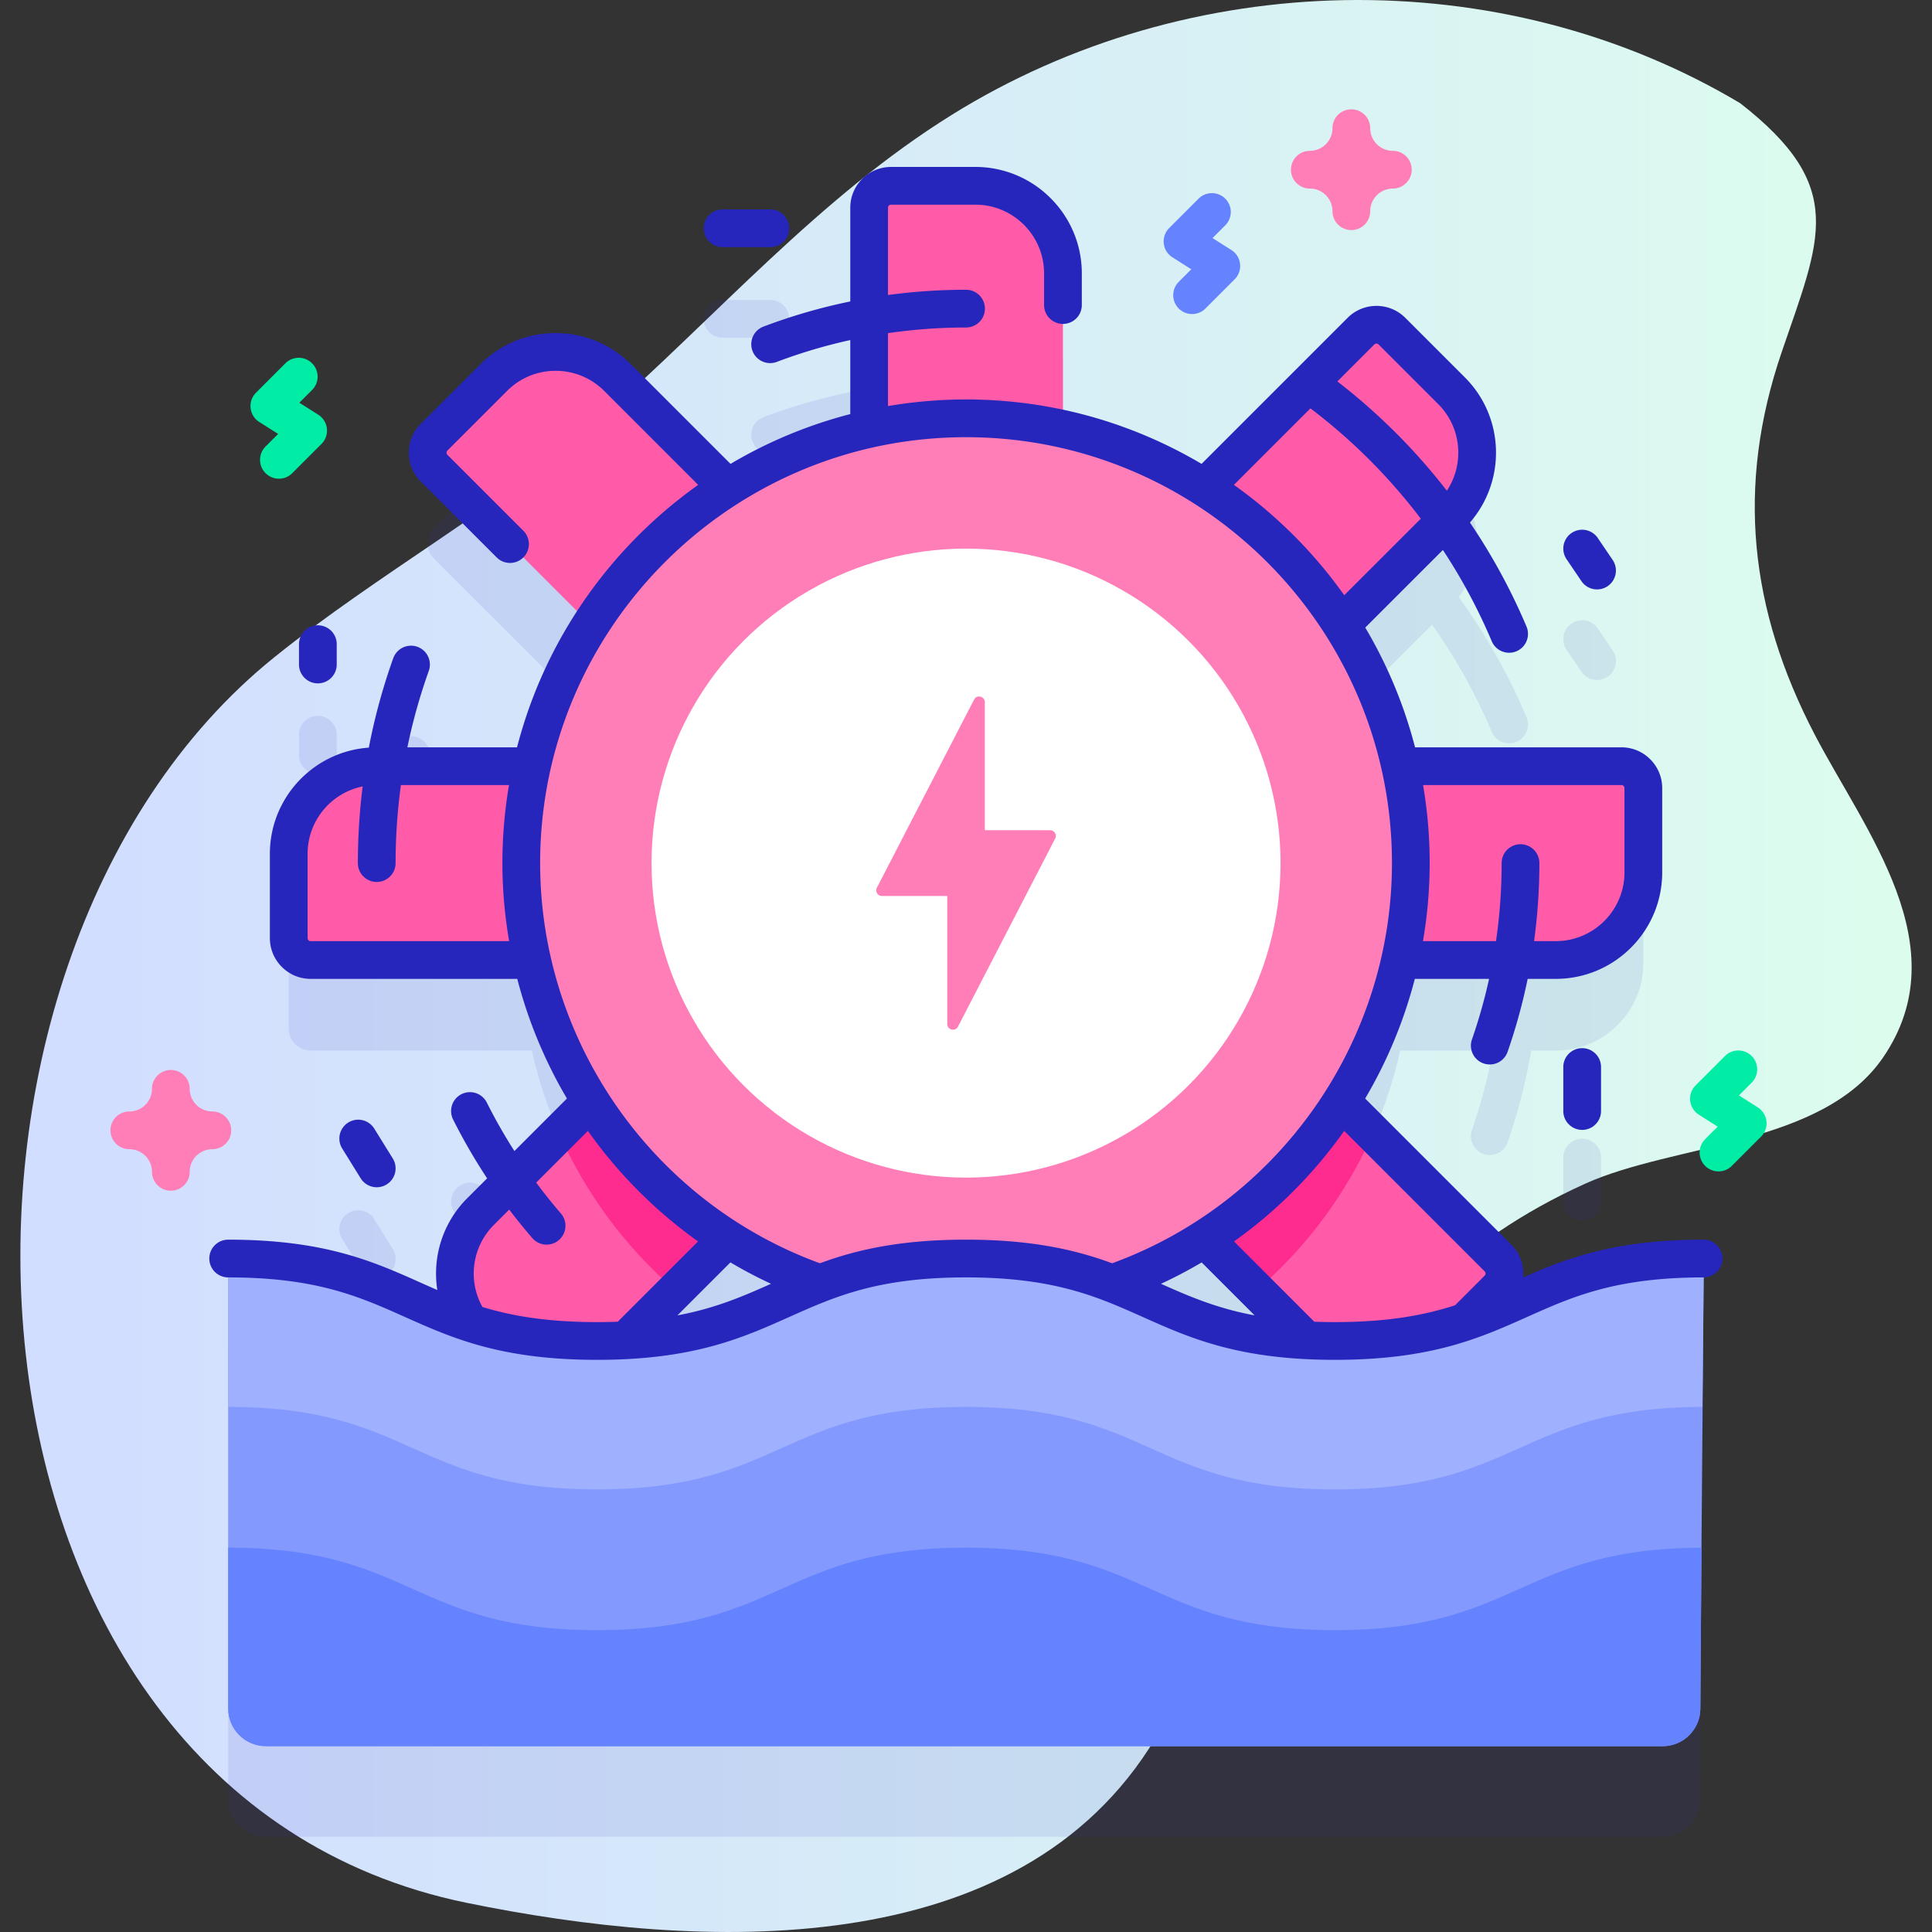
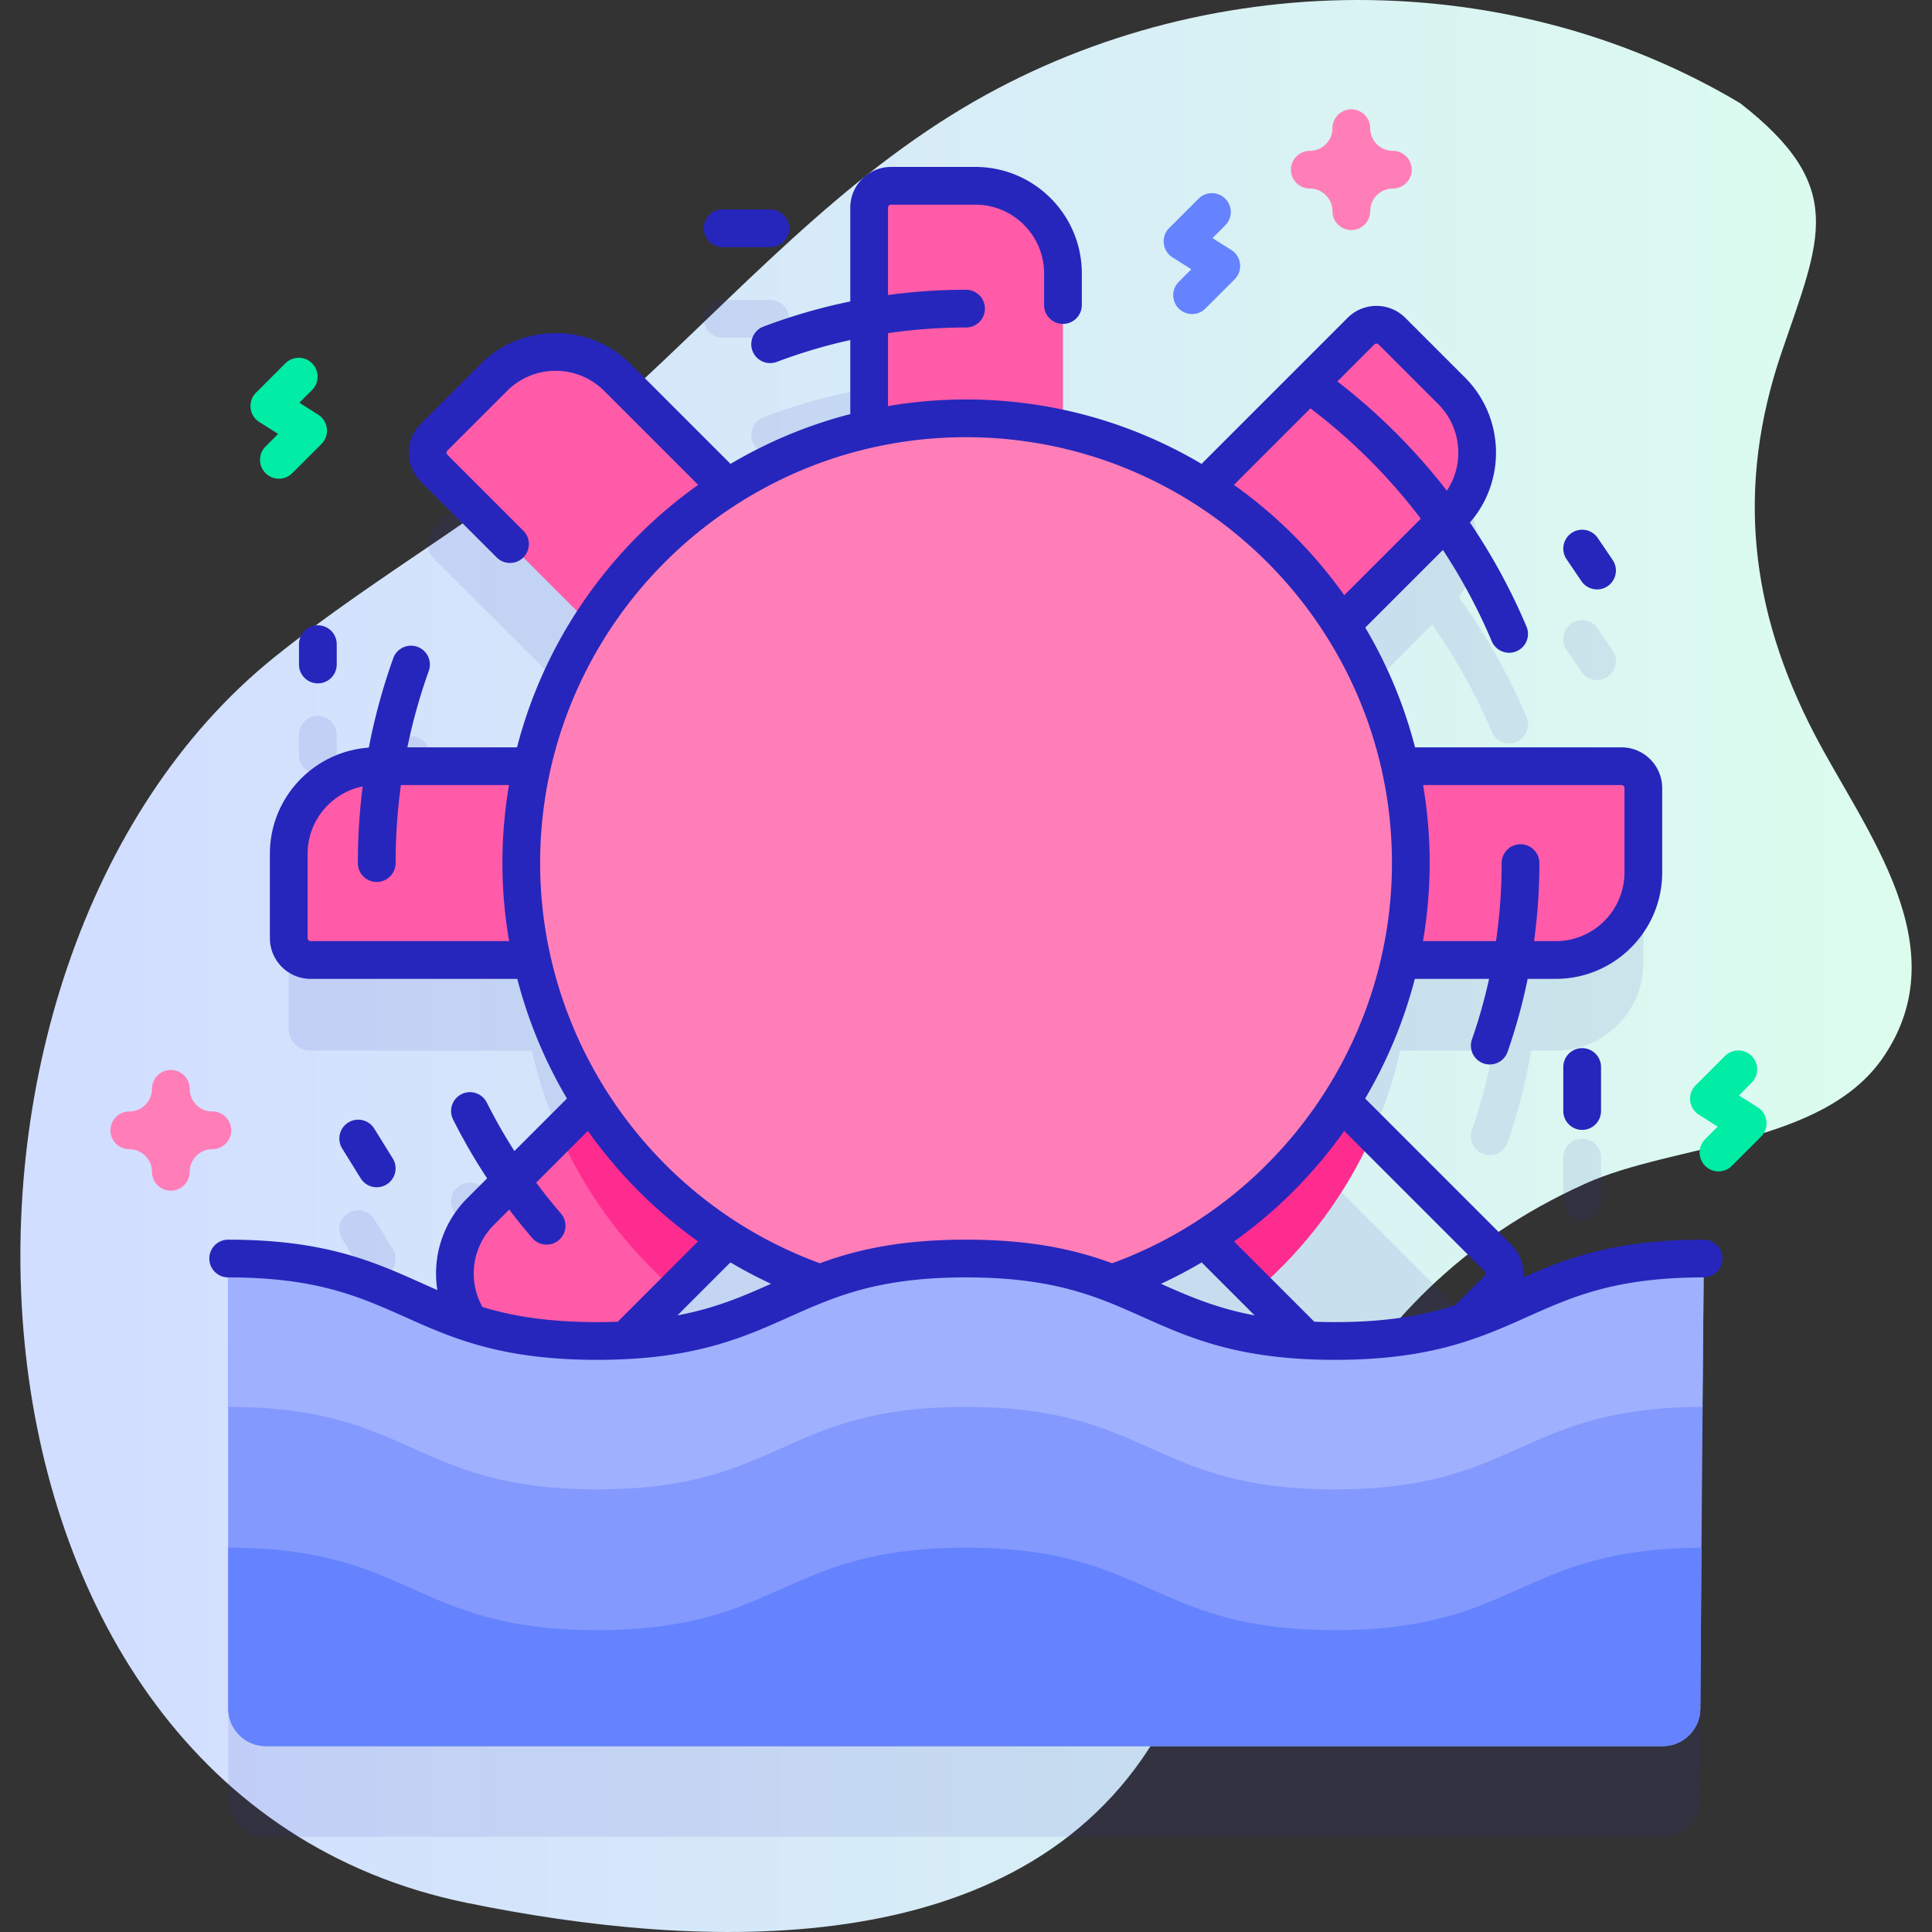
<svg xmlns="http://www.w3.org/2000/svg" height="512" width="512">
  <rect width="100%" height="100%" fill="#333333" stroke="none" />
  <linearGradient id="a" gradientUnits="userSpaceOnUse" x1="5.399" x2="506.601" y1="256" y2="256">
    <stop offset=".049" stop-color="#d2deff" />
    <stop offset=".999" stop-color="#dcfdee" />
  </linearGradient>
  <path d="M461.173 27.352C397.416-10.635 314.915-8.526 252.3 30.393c-35.18 21.866-62.374 53.403-93.212 80.552-27.022 23.789-58.445 40.758-86.353 63.204-101.21 81.403-91.553 300.961 50.962 330.125 61.777 12.642 146.21 16.696 182.519-43.642 34.62-57.531 46.232-116.383 113.876-146.942 23.573-10.65 62.975-10.113 78.944-33.45 20.152-29.45-4.853-60.043-18.192-85.707-17.19-33.074-20.795-65.682-8.699-101.16 10.298-30.211 17.549-43.782-10.972-66.021z" fill="url(#a)" />
  <g fill="#2626bc" opacity=".1">
    <path d="M388.291 374.291l8.694-8.694a5.801 5.801 0 000-8.205l-41.464-41.464a117.22 117.22 0 0015.55-37.52h24.559a140.93 140.93 0 01-5.557 21.077 5 5 0 009.442 3.293 150.852 150.852 0 006.274-24.37h6.506c12.818 0 23.208-10.391 23.208-23.208v-22.343a5.802 5.802 0 00-5.802-5.802H371.07a117.22 117.22 0 00-15.55-37.52l23.993-23.993a150.993 150.993 0 0115.813 28.392 5.001 5.001 0 004.607 3.055 5 5 0 004.603-6.948 160.994 160.994 0 00-17.975-31.822c7.108-9.106 6.492-22.284-1.885-30.661l-15.799-15.799a5.801 5.801 0 00-8.205 0l-10.306 10.306c-.224-.162-.44-.332-.665-.493a5.003 5.003 0 00-6.976 1.156c-1.445 2.019-1.159 4.737.542 6.436l-24.06 24.06a117.184 117.184 0 00-37.52-15.548V96.448c0-12.818-10.391-23.208-23.208-23.208h-22.343a5.802 5.802 0 00-5.802 5.802v23.917a150.741 150.741 0 00-27.963 7.574 5 5 0 103.532 9.355c7.949-3 16.113-5.264 24.432-6.783v24.57a117.184 117.184 0 00-37.52 15.548l-29.156-29.156c-9.063-9.063-23.758-9.063-32.821 0l-15.799 15.799a5.801 5.801 0 000 8.205l41.464 41.464a117.184 117.184 0 00-15.548 37.52h-33.946a149.953 149.953 0 016.628-25.272 5 5 0 00-9.415-3.37 160 160 0 00-7.372 28.825c-11.458 1.419-20.33 11.182-20.33 23.024v22.343a5.802 5.802 0 005.802 5.802h58.633a117.184 117.184 0 0015.548 37.52l-17.355 17.355a141.87 141.87 0 01-10.133-17.087 4.996 4.996 0 00-6.709-2.232 5 5 0 00-2.232 6.709 151.87 151.87 0 0011.888 19.798l-4.614 4.614c-8.027 8.027-8.93 20.462-2.74 29.499-19.714-6.431-30.03-17.063-64.137-17.063v119.24c0 5.52 4.48 10 10 10h370.14c5.49 0 9.95-4.43 10-9.92l.3-42.68.62-76.64c-33.587 0-44.096 10.316-63.24 16.771zm30.803-196.285a4.995 4.995 0 006.945 1.334 4.999 4.999 0 001.334-6.943l-3.942-5.816a4.997 4.997 0 00-6.944-1.334 4.999 4.999 0 00-1.334 6.943zM84.235 205.1a5 5 0 005-5v-5.389a5 5 0 10-10 0v5.389a5 5 0 005 5z" />
    <path d="M414.291 306.772v11.661a5 5 0 1010 0v-11.661a5 5 0 10-10 0zM99.842 338.637a5 5 0 004.244-7.636l-4.903-7.906a5 5 0 10-8.499 5.27l4.903 7.906a5.001 5.001 0 004.255 2.366zm91.667-249.138h12.628a5 5 0 100-10h-12.628a5 5 0 100 10z" />
  </g>
  <path d="M281.688 136.39h-51.353V55.041a5.802 5.802 0 015.802-5.802h22.343c12.818 0 23.208 10.391 23.208 23.208zm66.664 118.017v-51.353h81.349a5.802 5.802 0 015.802 5.802v22.343c0 12.818-10.391 23.208-23.208 23.208zm-184.681-51.353v51.353H82.322a5.802 5.802 0 01-5.802-5.802v-22.343c0-12.818 10.391-23.208 23.208-23.208zm175.791-21.462L303.15 145.28l57.522-57.522a5.801 5.801 0 018.205 0l15.799 15.799c9.063 9.063 9.063 23.758 0 32.821zm-166.901 94.277l36.312 36.312-57.522 57.522a5.801 5.801 0 01-8.205 0l-15.799-15.799c-9.063-9.063-9.063-23.758 0-32.821z" fill="#ff5ba8" />
  <path d="M172.56 275.87l36.31 36.31-29.83 29.83c-13.17-11.37-23.79-25.59-30.9-41.72z" fill="#fe2c8f" />
-   <path d="M303.15 312.181l36.312-36.312 57.522 57.522a5.801 5.801 0 010 8.205l-15.799 15.799c-9.063 9.063-23.758 9.063-32.821 0z" fill="#ff5ba8" />
  <path d="M363.88 300.29c-7.11 16.13-17.74 30.36-30.91 41.72l-29.82-29.83 36.31-36.31z" fill="#fe2c8f" />
  <path d="M208.873 145.28l-36.312 36.312-57.522-57.522a5.801 5.801 0 010-8.205l15.799-15.799c9.063-9.063 23.758-9.063 32.821 0z" fill="#ff5ba8" />
  <circle cx="256.011" cy="228.731" fill="#ff7eb8" r="117.87" />
-   <circle cx="256.011" cy="228.731" fill="#fff" r="83.346" />
  <path d="M278.296 220.015h-17.304v-33.924c0-1.582-2.124-2.098-2.85-.693l-25.756 49.846a1.51 1.51 0 001.341 2.202h17.304v33.924c0 1.582 2.124 2.098 2.85.693l25.756-49.846a1.51 1.51 0 00-1.341-2.202z" fill="#ff7eb8" />
  <path d="M451.53 333.52l-.62 76.64-.3 42.68c-.05 5.49-4.51 9.92-10 9.92H70.47c-5.52 0-10-4.48-10-10V333.52c48.89 0 48.89 21.85 97.77 21.85s48.88-21.85 97.76-21.85 48.88 21.85 97.77 21.85c48.88 0 48.88-21.85 97.76-21.85z" fill="#8399fe" />
  <path d="M450.91 410.16l-.3 42.68c-.05 5.49-4.51 9.92-10 9.92H70.47c-5.52 0-10-4.48-10-10v-42.61c48.89 0 48.89 21.85 97.77 21.85s48.88-21.85 97.76-21.85S304.88 432 353.77 432c48.67 0 48.88-21.66 97.14-21.84z" fill="#6583fe" />
  <path d="M451.533 333.522l-.376 39.323c-48.51.114-48.636 21.859-97.385 21.859-48.897 0-48.897-21.859-97.772-21.859s-48.875 21.859-97.761 21.859c-48.875 0-48.875-21.859-97.772-21.859v-39.323c48.897 0 48.897 21.847 97.772 21.847 48.886 0 48.886-21.847 97.761-21.847s48.875 21.847 97.772 21.847c48.875.001 48.875-21.847 97.761-21.847z" fill="#9fb0fe" />
  <g fill="#2626bc">
    <path d="M451.53 328.521c-23.461 0-36.271 4.886-47.898 10.016a10.737 10.737 0 00-3.116-8.683l-38.732-38.732a123.237 123.237 0 0013.161-31.712h19.677a140.966 140.966 0 01-4.549 16.074 5 5 0 009.442 3.293 150.906 150.906 0 005.331-19.367h7.445c15.555 0 28.21-12.655 28.21-28.21v-22.34c0-5.961-4.845-10.811-10.8-10.811h-54.697a122.163 122.163 0 00-13.196-31.734l20.575-20.568a150.971 150.971 0 0112.945 24.185 5.001 5.001 0 004.607 3.055 5 5 0 004.603-6.948 161.052 161.052 0 00-14.99-27.564c9.634-11.072 9.196-27.925-1.331-38.452l-15.801-15.801c-4.212-4.21-11.066-4.211-15.281.001l-38.71 38.71c-18.304-10.839-39.643-17.073-62.413-17.073-7.047 0-13.955.605-20.681 1.75V88.292a143.223 143.223 0 0120.681-1.501 5 5 0 100-10c-6.962 0-13.865.467-20.681 1.394V55.04c0-.441.363-.8.81-.8h22.34c10.041 0 18.21 8.169 18.21 18.21v8.39a5 5 0 1010 0v-8.39c0-15.555-12.655-28.21-28.21-28.21h-22.34c-5.96 0-10.81 4.845-10.81 10.8v24.847a150.747 150.747 0 00-22.958 6.645 5 5 0 103.532 9.355 140.81 140.81 0 0119.427-5.768v19.62a122.128 122.128 0 00-31.734 13.196l-26.401-26.4c-5.332-5.332-12.416-8.268-19.95-8.268-7.535 0-14.617 2.937-19.941 8.266l-15.8 15.791c-2.042 2.042-3.167 4.756-3.167 7.641s1.125 5.599 3.167 7.641l20.117 20.117c.977.977 2.256 1.465 3.536 1.465s2.559-.488 3.536-1.465a4.998 4.998 0 000-7.07l-20.117-20.117c-.197-.197-.239-.419-.239-.57s.042-.372.237-.567l15.803-15.794c3.437-3.44 8.007-5.336 12.869-5.336s9.436 1.896 12.878 5.338l24.894 24.894c-23.332 16.574-40.654 41.079-48 69.55h-29.061a149.919 149.919 0 015.678-20.268 5 5 0 00-9.415-3.37 159.929 159.929 0 00-6.479 23.715c-14.63 1.025-26.222 13.247-26.222 28.132v22.351c0 5.955 4.845 10.8 10.8 10.8h54.761a123.283 123.283 0 0013.161 31.707l-13.919 13.919a141.802 141.802 0 01-7.31-12.84 4.996 4.996 0 00-6.709-2.232 5 5 0 00-2.232 6.709 151.784 151.784 0 009.019 15.596l-5.277 5.278c-6.55 6.55-9.277 15.651-7.919 24.323-1.502-.651-2.991-1.317-4.49-1.987-12.497-5.585-25.42-11.36-50.936-11.36a5 5 0 100 10c23.383 0 34.784 5.096 46.855 10.49 12.494 5.584 25.414 11.358 50.918 11.358 25.506 0 38.425-5.774 50.919-11.359 12.067-5.395 23.465-10.489 46.838-10.489 23.371 0 34.77 5.095 46.837 10.487 12.497 5.586 25.42 11.361 50.936 11.361 25.506 0 38.425-5.774 50.919-11.359 12.067-5.395 23.465-10.489 46.838-10.489a5.002 5.002 0 000-10.003zM429.7 208.05c.448 0 .8.356.8.811v22.34c0 10.041-8.169 18.21-18.21 18.21h-5.742a153.328 153.328 0 001.403-20.68 5 5 0 10-10 0c0 6.962-.501 13.867-1.495 20.68h-19.358a122.112 122.112 0 001.783-20.68c0-7.047-.605-13.955-1.75-20.681zM364.205 91.296a.797.797 0 011.139-.001l15.8 15.8c6.225 6.226 6.985 15.88 2.287 22.951a161.845 161.845 0 00-29.013-28.963zm-16.927 16.926a151.836 151.836 0 0129.248 29.239l-20.284 20.277a123.934 123.934 0 00-29.24-29.24zM82.32 249.41a.8.8 0 01-.8-.8v-22.35c0-8.801 6.277-16.162 14.589-17.846a162.84 162.84 0 00-1.271 20.317 5 5 0 1010 0c0-6.96.477-13.862 1.409-20.681h28.645a123.148 123.148 0 00-1.75 20.681c0 7.009.622 13.919 1.785 20.68H82.32zm45.544 96.961c-3.95-7.031-2.788-15.946 3.021-21.755l4.064-4.064a152.778 152.778 0 006.126 7.559 4.985 4.985 0 003.783 1.729 5 5 0 003.779-8.272 142.552 142.552 0 01-6.538-8.166l13.703-13.703a123.421 123.421 0 0029.19 29.289l-21.282 21.281c-1.75.065-3.566.102-5.468.102-13.176-.001-22.547-1.621-30.378-4zm76.464-6.154c-7.429 3.318-14.709 6.482-24.796 8.371l14.039-14.039a121.395 121.395 0 0010.757 5.668zm12.949-5.441c-44.349-16.204-74.135-58.795-74.135-106.046 0-62.236 50.633-112.869 112.87-112.869s112.87 50.633 112.87 112.869c0 47.279-29.785 89.846-74.151 106.049-9.593-3.524-21.183-6.258-38.73-6.258-17.544 0-29.133 2.732-38.724 6.255zm101.175-.222l14.03 14.035c-10.089-1.888-17.371-5.051-24.8-8.368a121.623 121.623 0 0010.77-5.667zm29.848 15.714l-21.268-21.276a123.407 123.407 0 0029.193-29.287l37.219 37.219a.795.795 0 01-.001 1.141l-7.839 7.848c-8.125 2.626-17.828 4.455-31.83 4.455a143.13 143.13 0 01-5.474-.1zm70.794-196.262a4.995 4.995 0 006.945 1.334 4.999 4.999 0 001.334-6.943l-3.942-5.816a4.997 4.997 0 00-6.944-1.334 4.999 4.999 0 00-1.334 6.943z" />
    <path d="M84.235 181.1a5 5 0 005-5v-5.389a5 5 0 10-10 0v5.389a5 5 0 005 5zm330.056 101.672v11.661a5 5 0 1010 0v-11.661a5 5 0 10-10 0zM99.842 314.637a5 5 0 004.244-7.636l-4.903-7.906a5 5 0 10-8.499 5.27l4.903 7.906a5.001 5.001 0 004.255 2.366zm91.667-249.138h12.628a5 5 0 100-10h-12.628a5 5 0 100 10z" />
  </g>
-   <path d="M73.915 126.861a5 5 0 01-3.536-8.535l3.328-3.328-5.002-3.172a5 5 0 01-.858-7.758l7.742-7.742a5 5 0 117.071 7.07l-3.328 3.328 5.002 3.172a5 5 0 01.858 7.758l-7.742 7.742a4.978 4.978 0 01-3.535 1.465zm381.504 183.573a5 5 0 01-3.536-8.536l3.328-3.326-5.002-3.173a5.002 5.002 0 01-.858-7.758l7.742-7.742a5 5 0 117.071 7.07l-3.328 3.328 5.002 3.173a5.002 5.002 0 01.858 7.758l-7.742 7.742a4.985 4.985 0 01-3.535 1.464z" fill="#01eca5" />
+   <path d="M73.915 126.861a5 5 0 01-3.536-8.535l3.328-3.328-5.002-3.172a5 5 0 01-.858-7.758l7.742-7.742a5 5 0 117.071 7.07l-3.328 3.328 5.002 3.172a5 5 0 01.858 7.758l-7.742 7.742a4.978 4.978 0 01-3.535 1.465zm381.504 183.573a5 5 0 01-3.536-8.536l3.328-3.326-5.002-3.173a5.002 5.002 0 01-.858-7.758l7.742-7.742a5 5 0 117.071 7.07l-3.328 3.328 5.002 3.173a5.002 5.002 0 01.858 7.758l-7.742 7.742a4.985 4.985 0 01-3.535 1.464" fill="#01eca5" />
  <path d="M315.915 83.226a5 5 0 01-3.536-8.535l3.328-3.328-5.002-3.172a5 5 0 01-.858-7.758l7.742-7.742a5 5 0 117.071 7.07l-3.328 3.328 5.002 3.172a5 5 0 01.858 7.758l-7.742 7.742a4.982 4.982 0 01-3.535 1.465z" fill="#6583fe" />
  <path d="M358.119 60.972a5 5 0 01-5-5c0-3.309-2.691-6-6-6a5 5 0 110-10c3.309 0 6-2.691 6-6a5 5 0 1110 0c0 3.309 2.691 6 6 6a5 5 0 110 10c-3.309 0-6 2.691-6 6a5 5 0 01-5 5zM45.274 315.551a5 5 0 01-5-5c0-3.309-2.691-6-6-6a5 5 0 110-10c3.309 0 6-2.691 6-6a5 5 0 1110 0c0 3.309 2.691 6 6 6a5 5 0 110 10c-3.309 0-6 2.691-6 6a5 5 0 01-5 5z" fill="#ff7eb8" />
</svg>